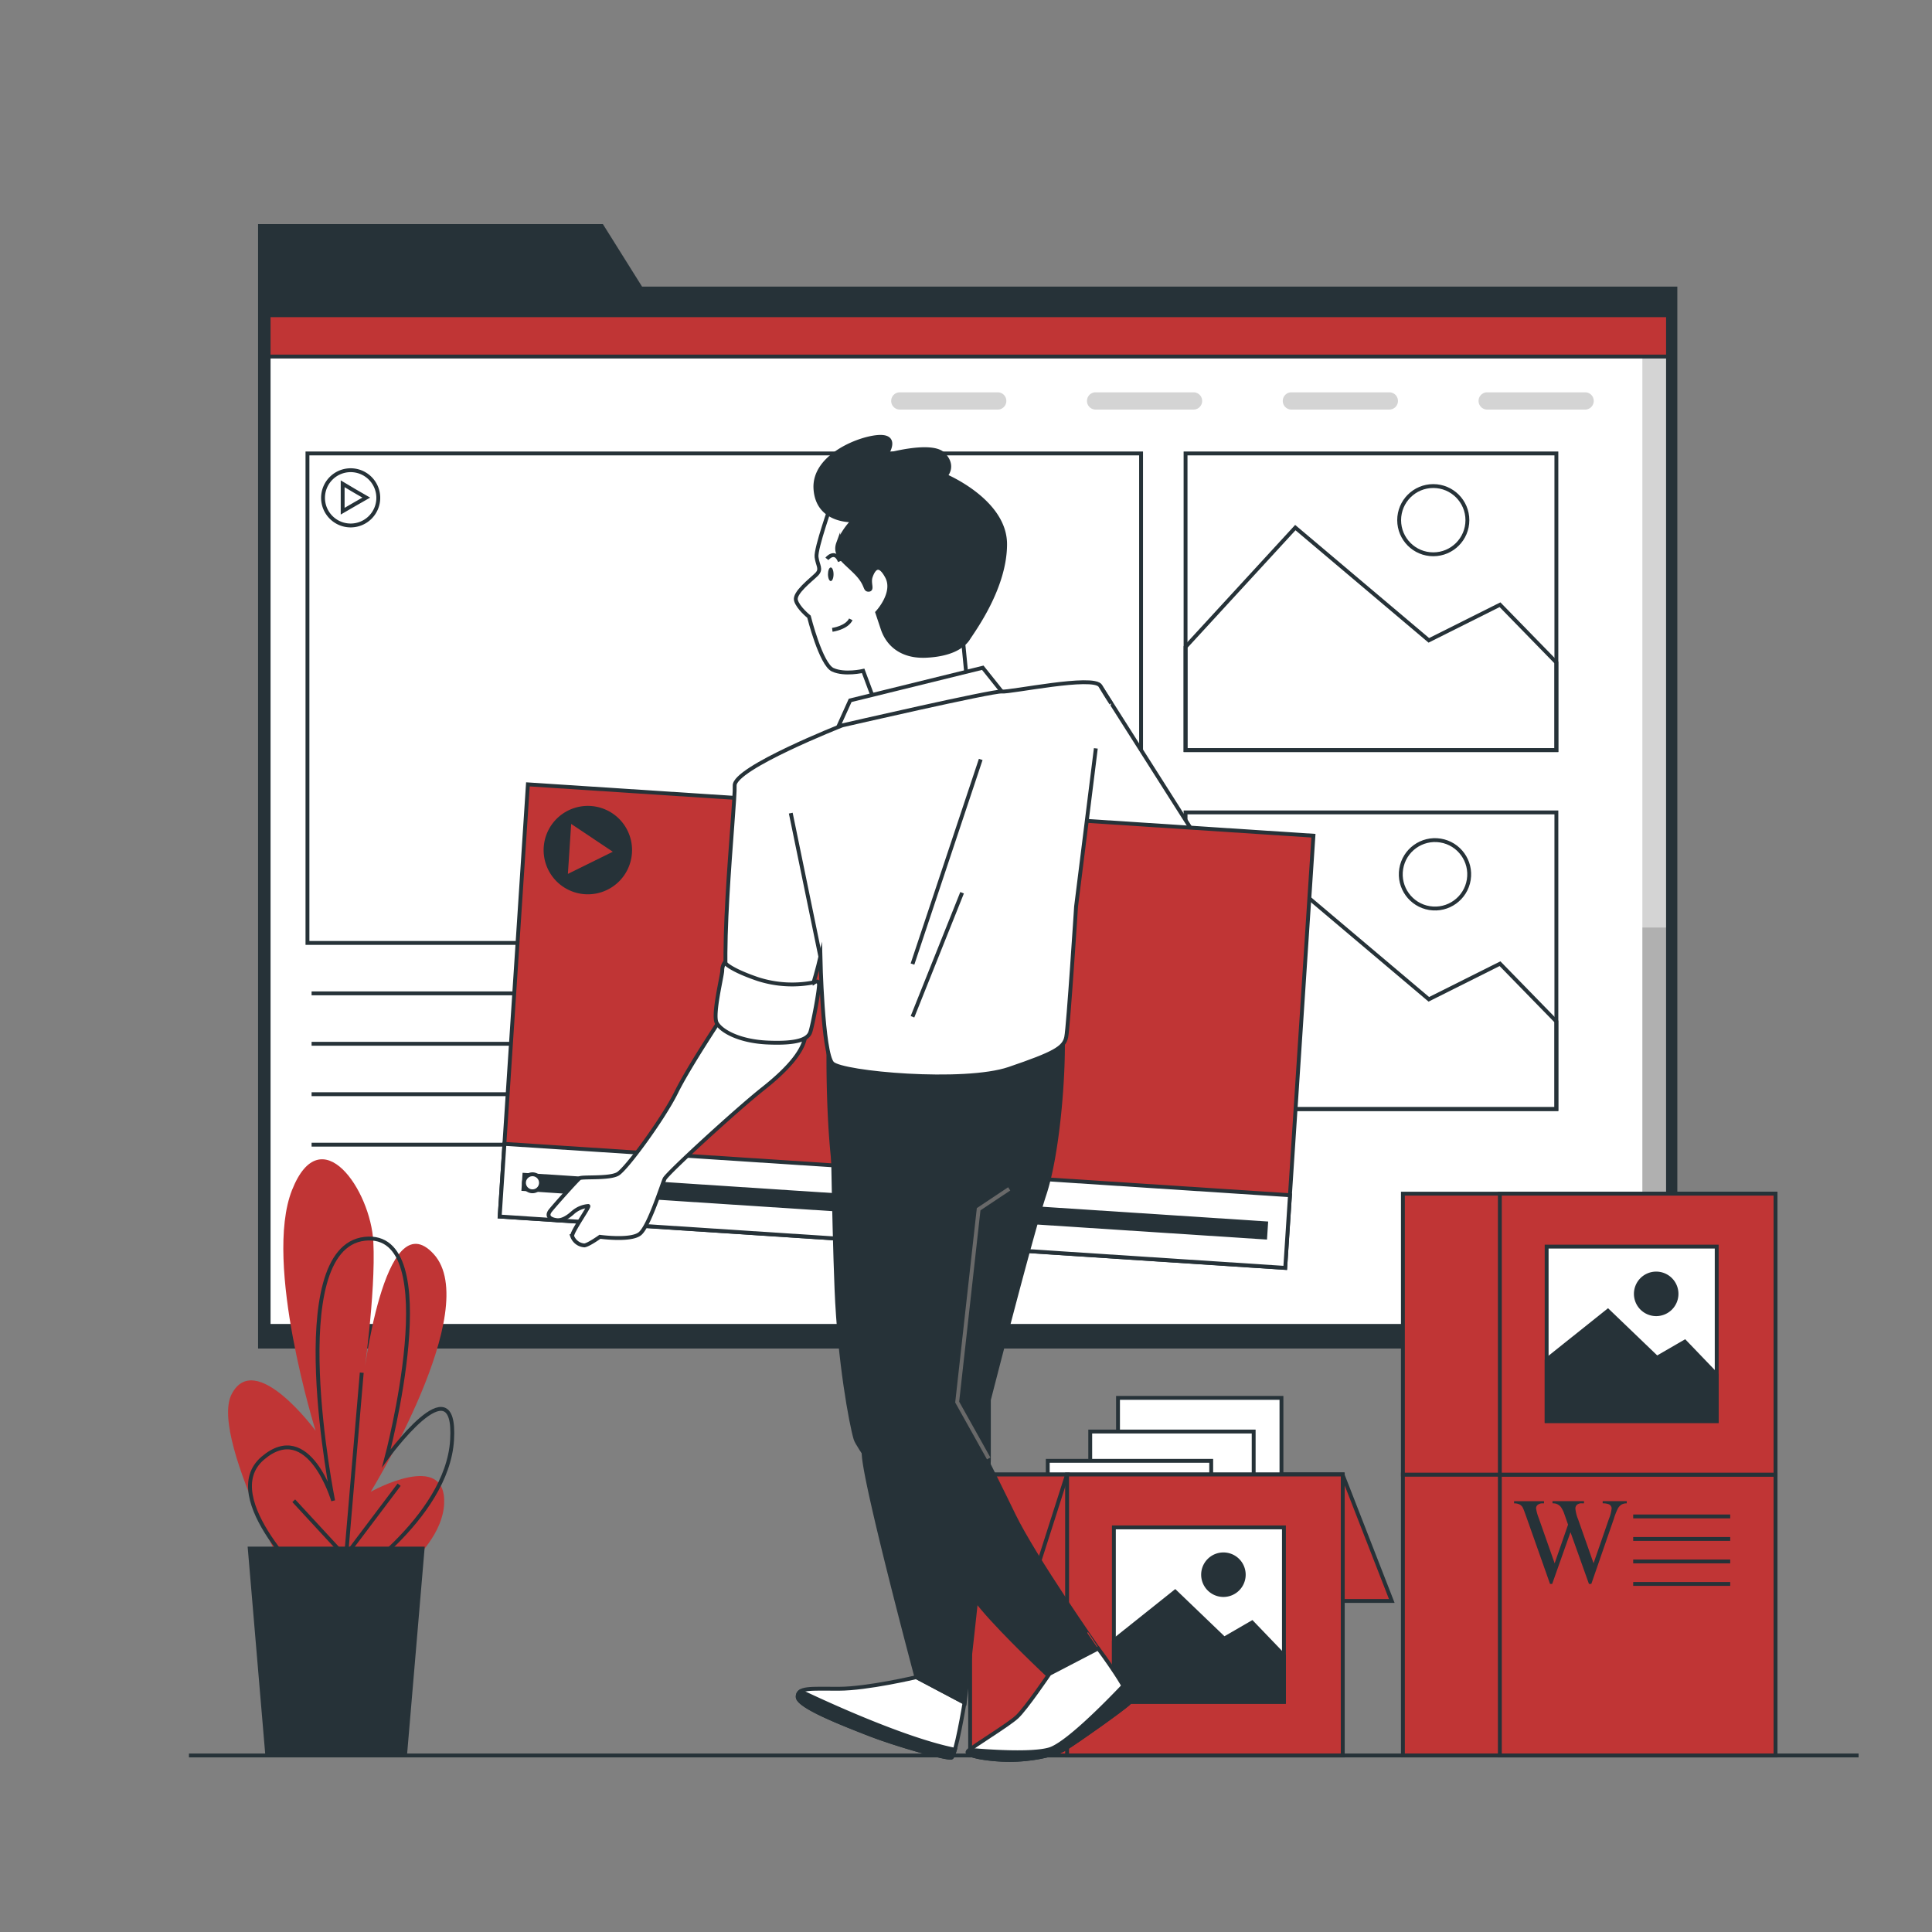
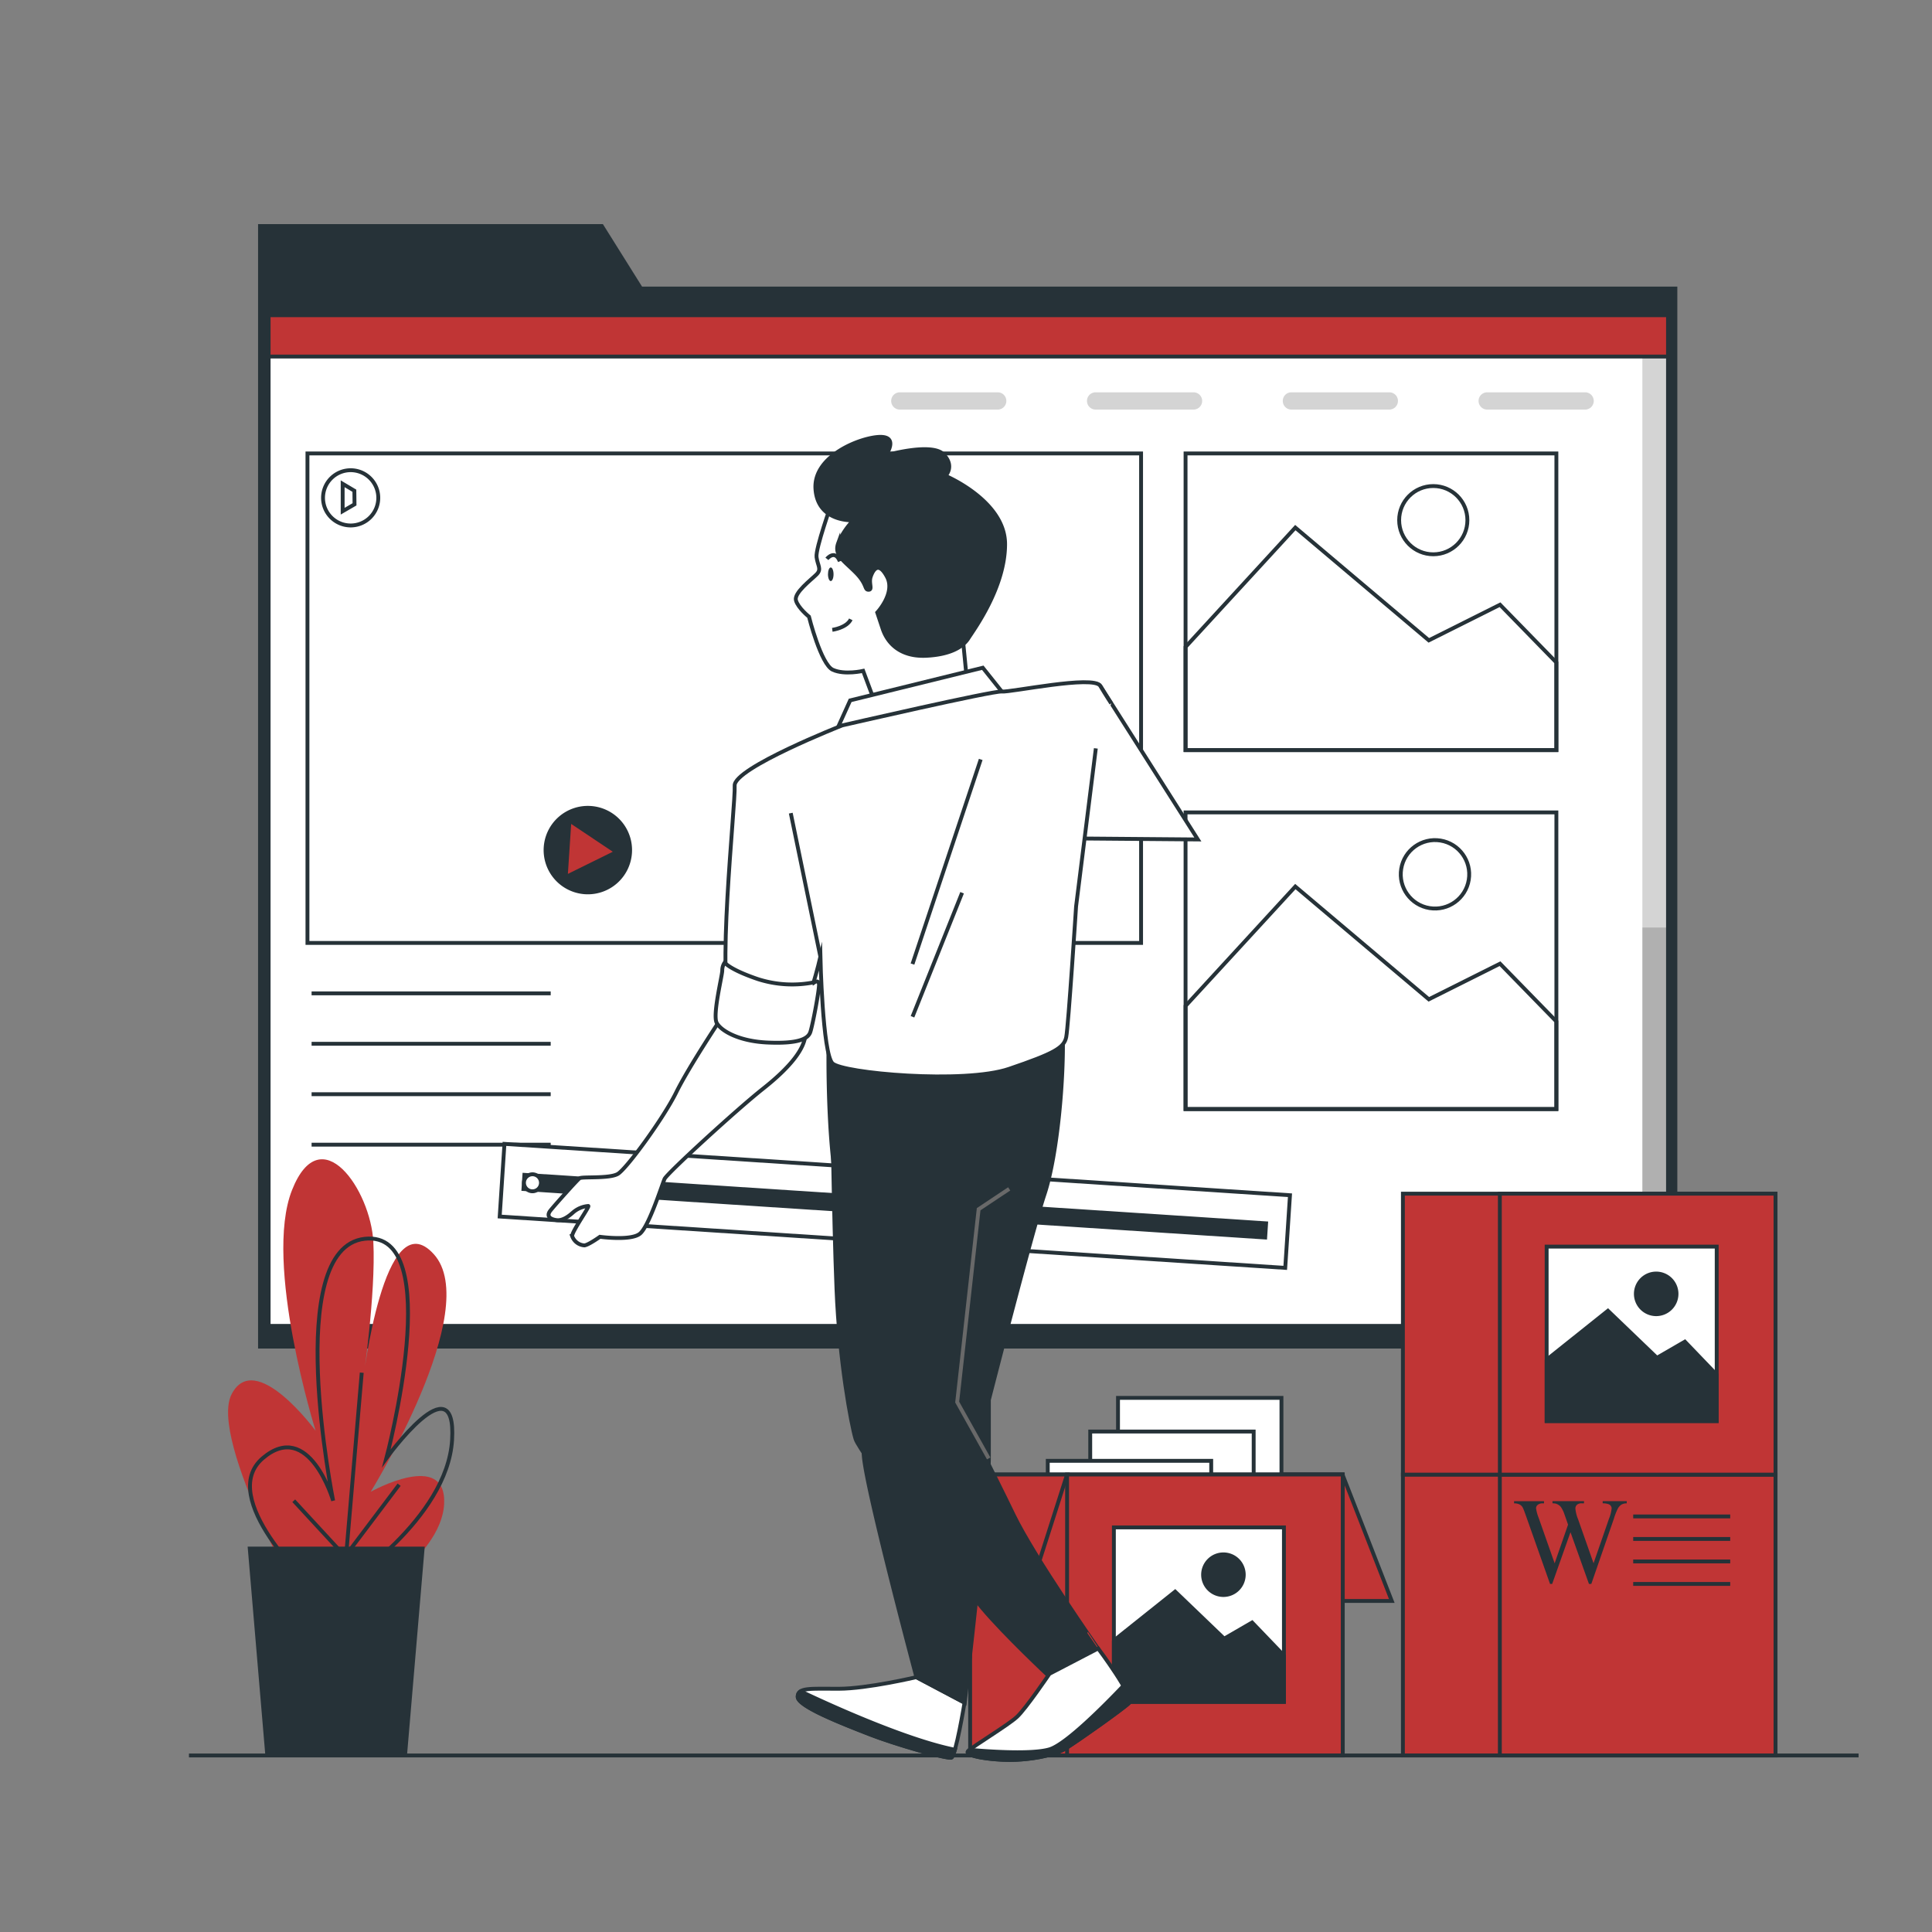
<svg xmlns="http://www.w3.org/2000/svg" viewBox="0 0 500 500">
  <rect x="0" y="0" width="500" height="500" fill="#808080" stroke="none" />
  <defs>
    <clipPath id="freepik--clip-path--inject-287">
      <rect x="69.52" y="81.58" width="362.16" height="261.56" style="fill:#fff;stroke:#263238;stroke-linecap:round;stroke-linejoin:round" />
    </clipPath>
  </defs>
  <g id="freepik--Page--inject-287">
    <polygon points="166.16 74.17 156.03 58 66.79 58 66.79 74.17 66.79 79.99 66.79 349 434.09 349 434.09 74.17 166.16 74.17" style="fill:#263238" />
    <rect x="69.52" y="81.58" width="362.16" height="261.56" style="fill:#fff" />
    <g style="clip-path:url(#freepik--clip-path--inject-287)">
      <rect x="425.04" y="79.34" width="8.41" height="265.78" style="opacity:0.17" />
      <rect x="425.04" y="240.04" width="8.41" height="102.93" style="opacity:0.17" />
      <rect x="68.08" y="78.05" width="364.07" height="14.23" style="fill:#C03535;stroke:#263238;stroke-miterlimit:10" />
    </g>
    <rect x="69.52" y="81.58" width="362.16" height="261.56" style="fill:none;stroke:#263238;stroke-linecap:round;stroke-linejoin:round" />
    <g style="opacity:0.17">
      <path d="M258.21,106H232.87a2.23,2.23,0,0,1-2.23-2.24h0a2.23,2.23,0,0,1,2.23-2.23h25.34a2.23,2.23,0,0,1,2.23,2.23h0A2.23,2.23,0,0,1,258.21,106Z" />
      <path d="M308.88,106H283.54a2.23,2.23,0,0,1-2.23-2.24h0a2.23,2.23,0,0,1,2.23-2.23h25.34a2.23,2.23,0,0,1,2.24,2.23h0A2.24,2.24,0,0,1,308.88,106Z" />
      <path d="M359.55,106H334.22a2.24,2.24,0,0,1-2.24-2.24h0a2.23,2.23,0,0,1,2.24-2.23h25.33a2.23,2.23,0,0,1,2.24,2.23h0A2.24,2.24,0,0,1,359.55,106Z" />
      <path d="M410.23,106H384.89a2.24,2.24,0,0,1-2.24-2.24h0a2.23,2.23,0,0,1,2.24-2.23h25.34a2.23,2.23,0,0,1,2.23,2.23h0A2.23,2.23,0,0,1,410.23,106Z" />
    </g>
    <rect x="79.57" y="117.35" width="215.74" height="126.68" style="fill:none;stroke:#263238;stroke-miterlimit:10" />
    <line x1="80.64" y1="257.08" x2="142.52" y2="257.08" style="fill:none;stroke:#263238;stroke-miterlimit:10" />
    <line x1="80.64" y1="270.13" x2="142.52" y2="270.13" style="fill:none;stroke:#263238;stroke-miterlimit:10" />
    <line x1="80.64" y1="283.18" x2="142.52" y2="283.18" style="fill:none;stroke:#263238;stroke-miterlimit:10" />
    <line x1="80.64" y1="296.24" x2="142.52" y2="296.24" style="fill:none;stroke:#263238;stroke-miterlimit:10" />
-     <path d="M90.75,121.69a7.15,7.15,0,1,0,7.15,7.15A7.15,7.15,0,0,0,90.75,121.69Zm1,8.83-3.07,1.78v-7.1L91.71,127l3.08,1.78Z" style="fill:none;stroke:#263238;stroke-miterlimit:10" />
+     <path d="M90.75,121.69a7.15,7.15,0,1,0,7.15,7.15A7.15,7.15,0,0,0,90.75,121.69Zm1,8.83-3.07,1.78v-7.1L91.71,127Z" style="fill:none;stroke:#263238;stroke-miterlimit:10" />
    <rect x="306.82" y="117.35" width="95.97" height="76.78" style="fill:none;stroke:#263238;stroke-miterlimit:10" />
    <polygon points="402.79 171.46 388.2 156.5 369.78 165.72 335.23 136.54 306.82 167.44 306.82 194.13 402.79 194.13 402.79 171.46" style="fill:none;stroke:#263238;stroke-miterlimit:10" />
    <circle cx="370.93" cy="134.62" r="8.83" style="fill:none;stroke:#263238;stroke-miterlimit:10" />
    <rect x="306.82" y="210.25" width="95.97" height="76.78" style="fill:none;stroke:#263238;stroke-miterlimit:10" />
    <polygon points="402.79 264.36 388.2 249.4 369.78 258.62 335.23 229.44 306.82 260.34 306.82 287.02 402.79 287.02 402.79 264.36" style="fill:none;stroke:#263238;stroke-miterlimit:10" />
    <circle cx="370.93" cy="227.52" r="8.83" transform="matrix(0.16, -0.99, 0.99, 0.16, 86.78, 557.09)" style="fill:none;stroke:#263238;stroke-miterlimit:10" />
  </g>
  <g id="freepik--Plants--inject-287">
    <path d="M80.32,419.17s-26.49-46.52-20.38-58.35,21.74,9.46,21.74,9.46S68.09,326.91,75.57,308s20.37,0,21.05,13.41-2.71,36.27-2.71,36.27,5.43-47.31,18.34-33.12-16.31,61.51-16.31,61.51,19.7-11,19,3.16S91.19,416,91.19,416" style="fill:#C03535" />
    <path d="M80.55,410.5S56,387.63,68,377.38s18.22,11,18.22,11S73,323,94.38,320.6,100,377.38,100,377.38s18.23-25.24,17-4.73S88.72,410.5,88.72,410.5" style="fill:none;stroke:#263238;stroke-miterlimit:10" />
    <line x1="92.59" y1="406.34" x2="76.02" y2="388.39" style="fill:none;stroke:#263238;stroke-miterlimit:10" />
    <line x1="89.14" y1="407.72" x2="93.62" y2="355.25" style="fill:none;stroke:#263238;stroke-miterlimit:10" />
    <line x1="88.45" y1="403.92" x2="103.29" y2="384.24" style="fill:none;stroke:#263238;stroke-miterlimit:10" />
    <polygon points="109.92 400.26 64.09 400.26 68.67 454.31 105.33 454.31 109.92 400.26" style="fill:#263238" />
  </g>
  <g id="freepik--Boxes--inject-287">
    <polygon points="347.44 381.6 360.19 414.32 333.42 414.32 322.34 381.6 347.44 381.6" style="fill:#C03535;stroke:#263238;stroke-miterlimit:10" />
    <rect x="289.34" y="361.77" width="42.3" height="38.81" style="fill:#fff;stroke:#263238;stroke-miterlimit:10" />
    <rect x="282.15" y="370.48" width="42.3" height="38.81" style="fill:#fff;stroke:#263238;stroke-miterlimit:10" />
    <rect x="271.16" y="378.06" width="42.3" height="38.81" style="fill:#fff;stroke:#263238;stroke-miterlimit:10" />
    <rect x="252.38" y="384.77" width="42.3" height="38.81" style="fill:#fff;stroke:#263238;stroke-miterlimit:10" />
    <rect x="251.07" y="381.6" width="96.44" height="72.71" style="fill:#C03535;stroke:#263238;stroke-miterlimit:10" />
    <rect x="276.16" y="381.6" width="71.34" height="72.71" style="fill:#C03535;stroke:#263238;stroke-miterlimit:10" />
    <polygon points="276.16 381.6 265.7 414.32 238.94 414.32 251.07 381.6 276.16 381.6" style="fill:#C03535;stroke:#263238;stroke-miterlimit:10" />
    <rect x="288.27" y="395.29" width="44.01" height="45.15" style="fill:#fff;stroke:#263238;stroke-miterlimit:10" />
    <polygon points="332.28 428.48 324.04 419.9 316.81 424.08 304.13 411.91 288.4 424.46 288.27 424.75 288.27 440.44 332.28 440.44 332.28 428.48" style="fill:#263238;stroke:#263238;stroke-miterlimit:10" />
    <path d="M321.88,407.53a5.26,5.26,0,1,1-5.26-5.26A5.26,5.26,0,0,1,321.88,407.53Z" style="fill:#263238;stroke:#263238;stroke-miterlimit:10" />
    <rect x="401.34" y="361.77" width="42.3" height="38.81" style="fill:#fff;stroke:#263238;stroke-miterlimit:10" />
    <rect x="394.15" y="370.48" width="42.3" height="38.81" style="fill:#fff;stroke:#263238;stroke-miterlimit:10" />
    <rect x="383.16" y="378.06" width="42.3" height="38.81" style="fill:#fff;stroke:#263238;stroke-miterlimit:10" />
    <rect x="364.38" y="384.77" width="42.3" height="38.81" style="fill:#fff;stroke:#263238;stroke-miterlimit:10" />
    <rect x="363.07" y="381.6" width="96.44" height="72.71" style="fill:#C03535;stroke:#263238;stroke-miterlimit:10" />
    <rect x="388.16" y="381.6" width="71.34" height="72.71" style="fill:#C03535;stroke:#263238;stroke-miterlimit:10" />
    <path d="M421,388.5v.57a2.59,2.59,0,0,0-1.33.3,2.75,2.75,0,0,0-1,1.1,16.5,16.5,0,0,0-1,2.57l-5.84,16.88h-.61l-4.78-13.39-4.74,13.39h-.55L395,392.53c-.46-1.29-.75-2.06-.88-2.3a2,2,0,0,0-.84-.87,3.09,3.09,0,0,0-1.44-.29v-.57h7.75v.57h-.37a1.85,1.85,0,0,0-1.25.38,1.12,1.12,0,0,0-.44.89,10.89,10.89,0,0,0,.68,2.49l4.13,11.75,3.47-10-.61-1.76-.5-1.41a7.87,7.87,0,0,0-.72-1.36,1.94,1.94,0,0,0-.5-.49,2.58,2.58,0,0,0-.77-.4,3.42,3.42,0,0,0-.93-.1v-.57h8.16v.57h-.56a1.82,1.82,0,0,0-1.27.38,1.31,1.31,0,0,0-.4,1,9.8,9.8,0,0,0,.7,2.75l4,11.38,4-11.54a9.78,9.78,0,0,0,.68-2.65,1.13,1.13,0,0,0-.23-.67,1.18,1.18,0,0,0-.56-.43,4.59,4.59,0,0,0-1.53-.22v-.57Z" style="fill:#263238" />
    <line x1="422.67" y1="392.45" x2="447.78" y2="392.45" style="fill:none;stroke:#263238;stroke-miterlimit:10" />
    <line x1="422.67" y1="398.28" x2="447.78" y2="398.28" style="fill:none;stroke:#263238;stroke-miterlimit:10" />
    <line x1="422.67" y1="404.1" x2="447.78" y2="404.1" style="fill:none;stroke:#263238;stroke-miterlimit:10" />
    <line x1="422.67" y1="409.92" x2="447.78" y2="409.92" style="fill:none;stroke:#263238;stroke-miterlimit:10" />
    <rect x="364.38" y="312.09" width="42.3" height="38.81" style="fill:#fff;stroke:#263238;stroke-miterlimit:10" />
    <rect x="363.07" y="308.92" width="96.44" height="72.71" style="fill:#C03535;stroke:#263238;stroke-miterlimit:10" />
    <rect x="388.16" y="308.92" width="71.34" height="72.71" style="fill:#C03535;stroke:#263238;stroke-miterlimit:10" />
    <rect x="400.27" y="322.62" width="44.01" height="45.15" style="fill:#fff;stroke:#263238;stroke-miterlimit:10" />
    <polygon points="444.28 355.8 436.04 347.22 428.81 351.4 416.13 339.23 400.4 351.79 400.27 352.07 400.27 367.76 444.28 367.76 444.28 355.8" style="fill:#263238;stroke:#263238;stroke-miterlimit:10" />
    <path d="M433.88,334.85a5.26,5.26,0,1,1-5.26-5.26A5.26,5.26,0,0,1,433.88,334.85Z" style="fill:#263238;stroke:#263238;stroke-miterlimit:10" />
  </g>
  <g id="freepik--Character--inject-287">
    <path d="M284.74,177.49,310,217.25l-33.8-.28s.85-32.95,1.7-36.64S283.89,176.36,284.74,177.49Z" style="fill:#fff;stroke:#263238;stroke-miterlimit:10" />
-     <rect x="132.73" y="209.53" width="203.73" height="112.1" transform="translate(17.84 -14.75) rotate(3.74)" style="fill:#C03535;stroke:#263238;stroke-miterlimit:10" />
    <rect x="129.69" y="302.68" width="203.73" height="18.84" transform="translate(20.88 -14.46) rotate(3.74)" style="fill:#fff;stroke:#263238;stroke-miterlimit:10" />
    <rect x="134.86" y="309.83" width="193.37" height="4.68" transform="translate(20.88 -14.45) rotate(3.74)" style="fill:#263238" />
    <path d="M140,306.24a2.2,2.2,0,1,0-2.34,2.06A2.2,2.2,0,0,0,140,306.24Z" style="fill:#fff;stroke:#263238;stroke-miterlimit:10" />
    <path d="M163.05,220.72a10.94,10.94,0,1,1-10.2-11.63A10.93,10.93,0,0,1,163.05,220.72Z" style="fill:#263238;stroke:#263238;stroke-linecap:round;stroke-linejoin:round" />
    <polygon points="147.82 213.23 158.59 220.43 146.97 226.16 147.82 213.23" style="fill:#C03535" />
    <path d="M215.25,130.17s-4.21,11.78-3.93,14,1.4,3.09,0,4.49-5.89,4.77-5.33,6.73,3.37,4.21,3.37,4.21,3.08,12.34,6.17,13.74,7.85.28,7.85.28l3.36,9,23.56-5.89-1.4-14.31s7-13.46,5.33-21.59-16.27-16-25.8-16S216.09,127.93,215.25,130.17Z" style="fill:#fff;stroke:#263238;stroke-miterlimit:10" />
    <path d="M215.4,163s3.67-.48,4.79-2.71" style="fill:none;stroke:#263238;stroke-miterlimit:10" />
    <path d="M215.72,148.62c0,1-.33,1.76-.72,1.76s-.72-.79-.72-1.76.32-1.76.72-1.76S215.72,147.65,215.72,148.62Z" style="fill:#263238" />
    <path d="M214,144.63s2.08-2.56,3.35.64" style="fill:none;stroke:#263238;stroke-miterlimit:10" />
    <path d="M220.85,134.66s-9.25.56-9.81-8.14,12.06-13.46,16.83-13.46,1.4,4.77,1.4,4.77,11.78-3.37,14.86-.28.57,5.61.57,5.61,15.42,6.45,15.42,17.67S252,163,250.59,165.23s-4.77,4.21-10.94,4.49-9.82-2.81-11.22-7l-1.4-4.2s4.76-5.05,2.52-9.26-3.65-1.68-4.21,0,.56,3.37-.56,3.37-.28-1.4-3.36-4.49-5.61-4.49-4.49-7.57A19.13,19.13,0,0,1,220.85,134.66Z" style="fill:#263238;stroke:#263238;stroke-miterlimit:10" />
    <polygon points="220.02 181.26 216.68 188.65 259.26 178.97 254.34 172.81 220.02 181.26" style="fill:#fff;stroke:#263238;stroke-miterlimit:10" />
    <path d="M186.92,263.12S178.31,276,175,282.72s-12.9,19.83-15.13,21.1-9.25.64-9.88,1.12-6.06,6.53-7.49,8.28.32,2.4,1.59,2.55,2.71-.63,4.3-2.07a6.85,6.85,0,0,1,3.83-1.59c.64-.16-4.3,6.69-4.14,7.81a3.61,3.61,0,0,0,3.18,2.39c1.12-.16,4-2.23,4-2.23s8,1.11,10.35-.8,5.74-12.75,6.38-14.18,18.63-17.92,25.48-23.34,11-10.36,11-14.5S186.92,263.12,186.92,263.12Z" style="fill:#fff;stroke:#263238;stroke-miterlimit:10" />
    <path d="M237.12,434.05s-12.68,3-20.07,3-10.6-.38-10.6,2.08,11.74,7,18.55,9.66,20.07,6.44,21.21,6.06,3.41-14.2,3.41-14.2Z" style="fill:#fff;stroke:#263238;stroke-miterlimit:10" />
    <path d="M207.2,437.72a1.55,1.55,0,0,0-.75,1.44c0,2.46,11.74,7,18.55,9.66s20.07,6.44,21.21,6.06c.26-.09.58-.88.92-2.05C233.87,450.19,212.67,440.33,207.2,437.72Z" style="fill:#263238;stroke:#263238;stroke-miterlimit:10" />
    <path d="M214.4,272.16s-.19,14.77,1.14,27.46,7.38,68.35,8,77.06,13.63,57.37,13.63,57.37l12.5,6.63s6.25-54.15,6.25-63.24V362.29s11-43,14.39-53.2,5.11-30.49,4.73-41.85a98,98,0,0,1-31.24,6.63C226.14,274.62,214.4,272.16,214.4,272.16Z" style="fill:#263238;stroke:#263238;stroke-miterlimit:10" />
    <path d="M283.6,193.68l-5.11,40.9s-2,31-2.55,33.8-3.13,4.26-14.77,8.23-43.17,1.14-45.73-1.42-3.12-27.55-3.12-27.55-3.41,14.49-6,16.48-12.21,1.13-16.75-3.13.85-53.11.56-57.65S218,187.72,218,187.72s39.07-9,41.26-8.75,23.78-4.32,25.48-1.48,2.84,4.55,2.84,4.55" style="fill:#fff;stroke:#263238;stroke-miterlimit:10" />
    <line x1="212.32" y1="247.64" x2="204.65" y2="210.44" style="fill:none;stroke:#263238;stroke-miterlimit:10" />
    <line x1="253.81" y1="196.54" x2="236.15" y2="249.5" style="fill:none;stroke:#263238;stroke-miterlimit:10" />
    <line x1="248.99" y1="231.04" x2="236.15" y2="263.14" style="fill:none;stroke:#263238;stroke-miterlimit:10" />
    <path d="M187.55,249.1a3.53,3.53,0,0,0-.63,2.07c0,1.27-2.55,11.47-1.44,13.54s5.74,4.78,13.23,5.1,10.36-.8,11-2.71,2.4-11.31,2.24-12.43-1.12-.48-1.12-.48a29,29,0,0,1-14.66-.79C188.67,250.85,187.55,249.1,187.55,249.1Z" style="fill:#fff;stroke:#263238;stroke-miterlimit:10" />
    <path d="M215.35,283s.38,31.81,1.13,50.55,3.79,35,4.93,38.82,26.88,36.73,32.75,43.73,17.23,17.61,17.23,17.61l12.83-7S267.61,403,262.3,392s-14.58-29.16-14.58-29.16l5.87-52.45,9.66-5.3" style="fill:#263238;stroke:#263238;stroke-miterlimit:10" />
    <polyline points="261.18 307.68 253.27 312.95 247.72 362.86 255.87 377.44" style="fill:none;stroke:#696969;stroke-miterlimit:10" />
    <path d="M271.6,433.18s-6.09,9-8.41,11.15-11.35,7.56-12.61,8.83,5.68,2.31,10.72,2.31,11.35-1.05,14.51-3,14.92-10.3,16.39-11.77-8-14.08-8-14.08Z" style="fill:#fff;stroke:#263238;stroke-miterlimit:10" />
    <path d="M292.2,440.75c.51-.5-.26-2.29-1.49-4.44-4.6,4.84-14.78,15.14-19.11,16.42-4.74,1.41-16.83.47-20.67.12a3,3,0,0,0-.35.31c-1.26,1.26,5.68,2.31,10.72,2.31s11.35-1.05,14.51-3S290.73,442.22,292.2,440.75Z" style="fill:#263238;stroke:#263238;stroke-miterlimit:10" />
  </g>
  <g id="freepik--Floor--inject-287">
    <line x1="481" y1="454.31" x2="48.9" y2="454.31" style="fill:none;stroke:#263238;stroke-miterlimit:10" />
  </g>
</svg>